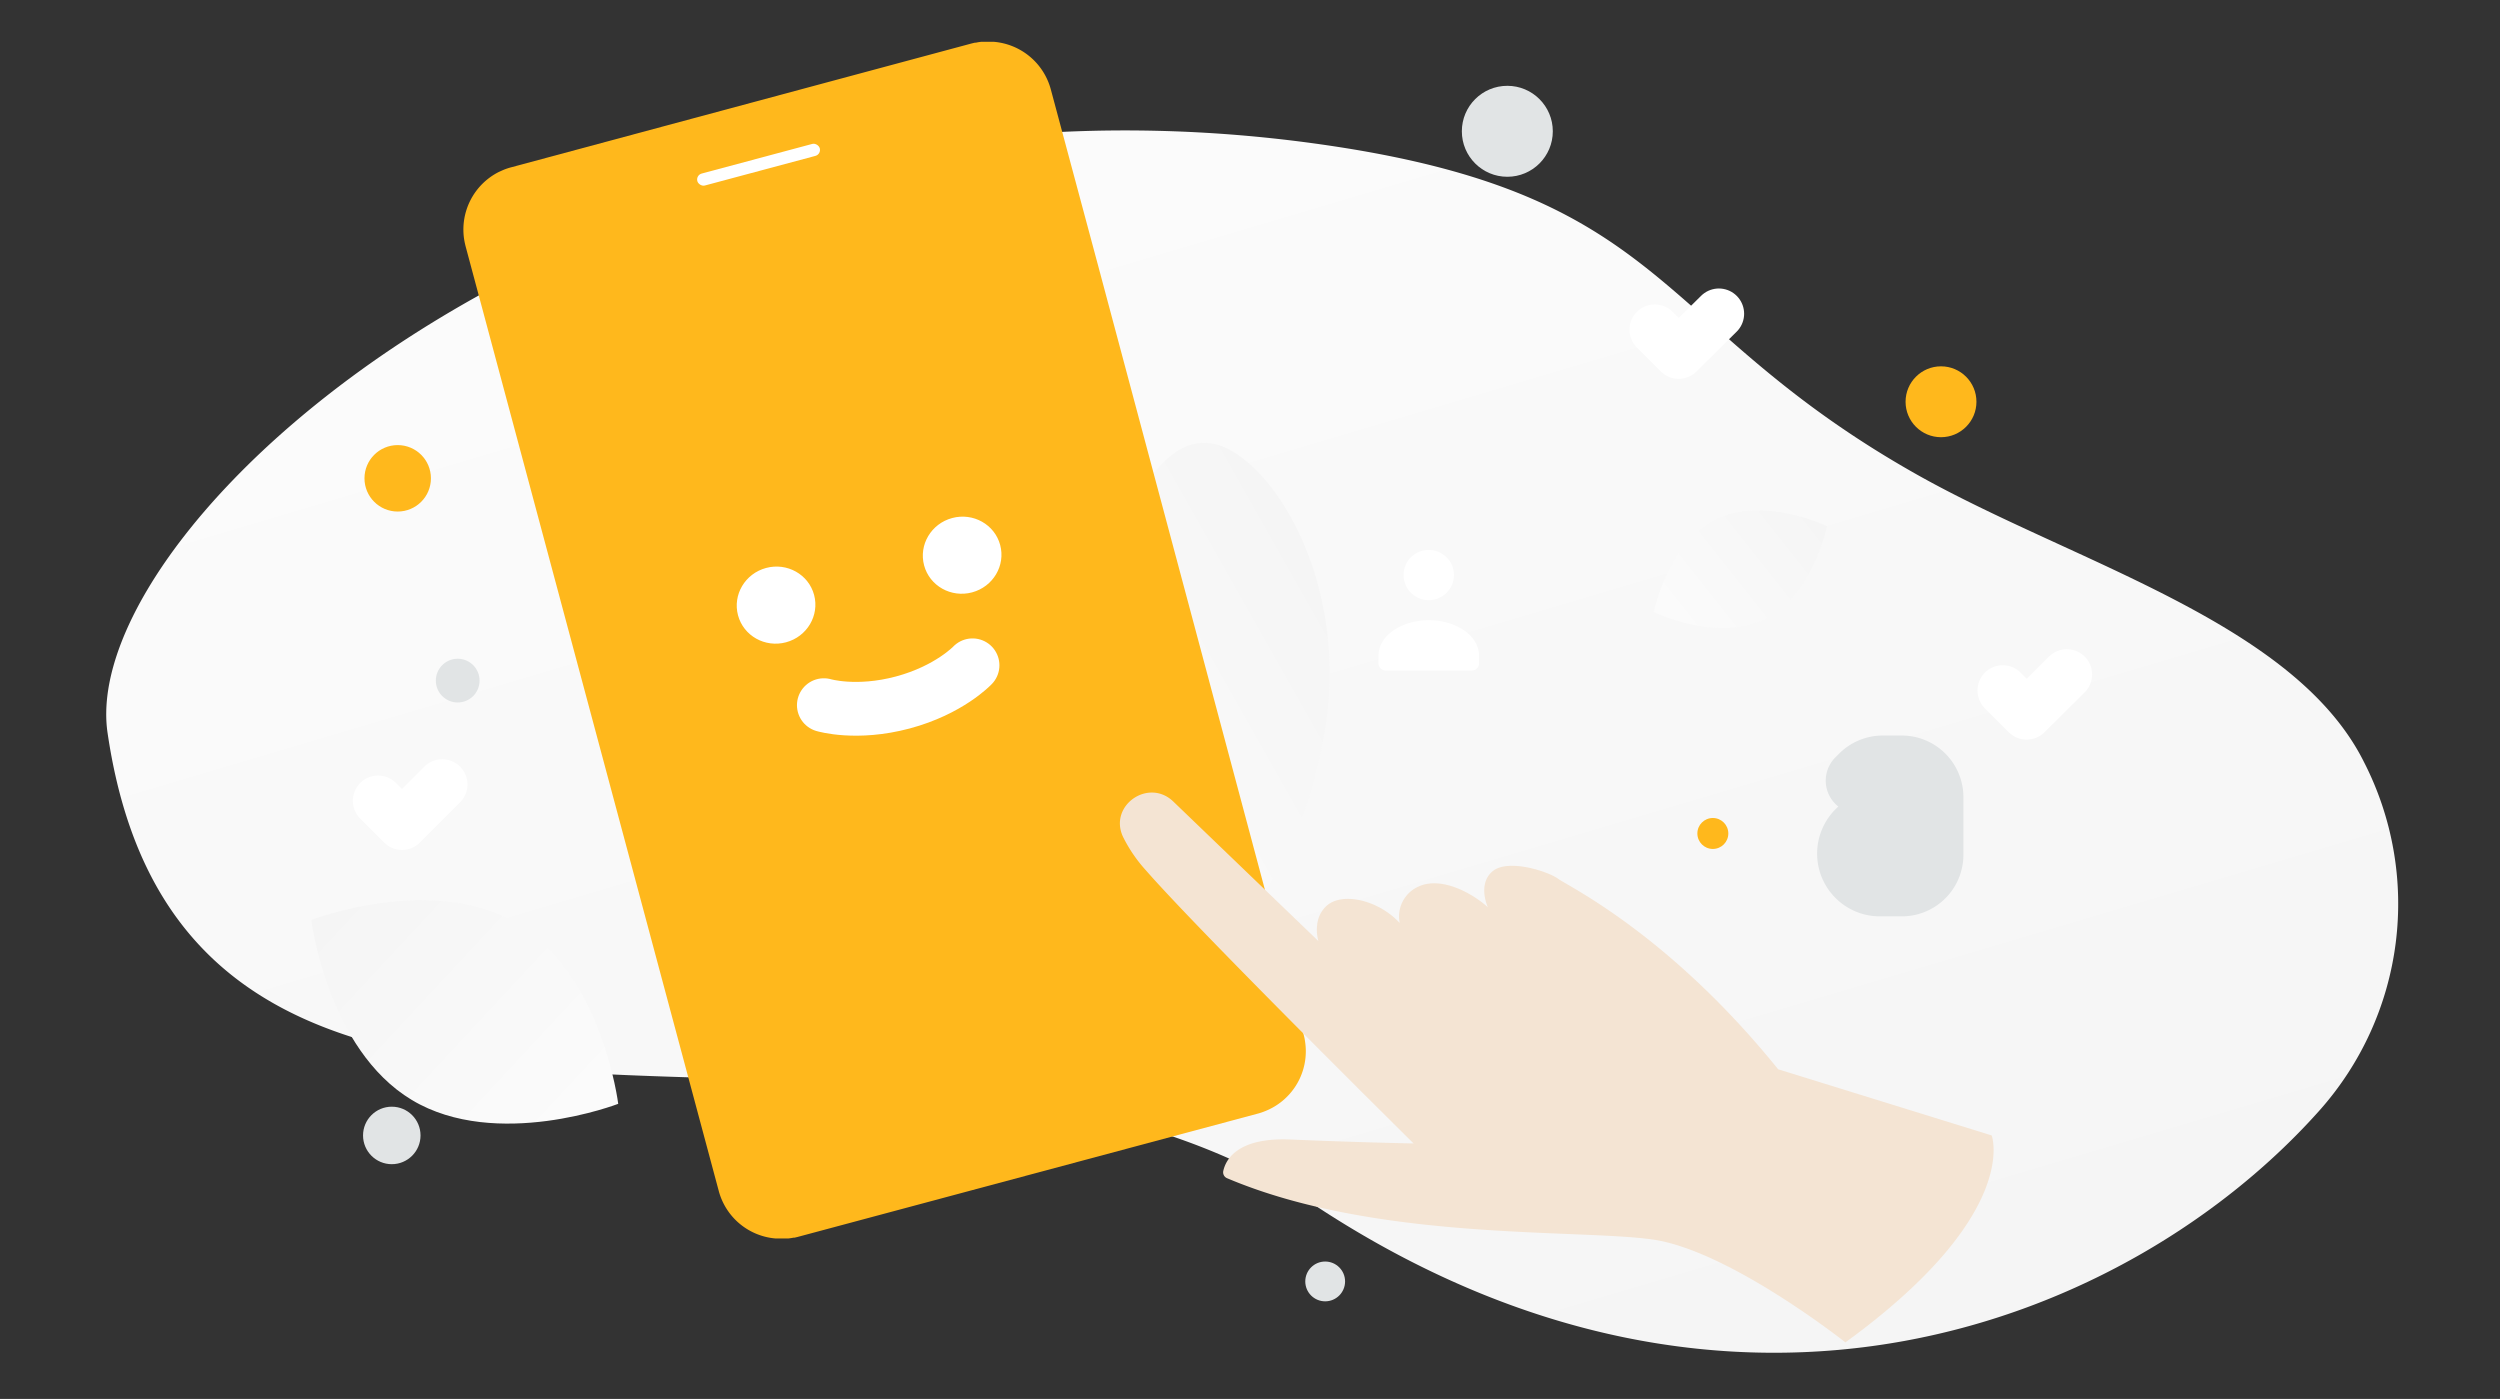
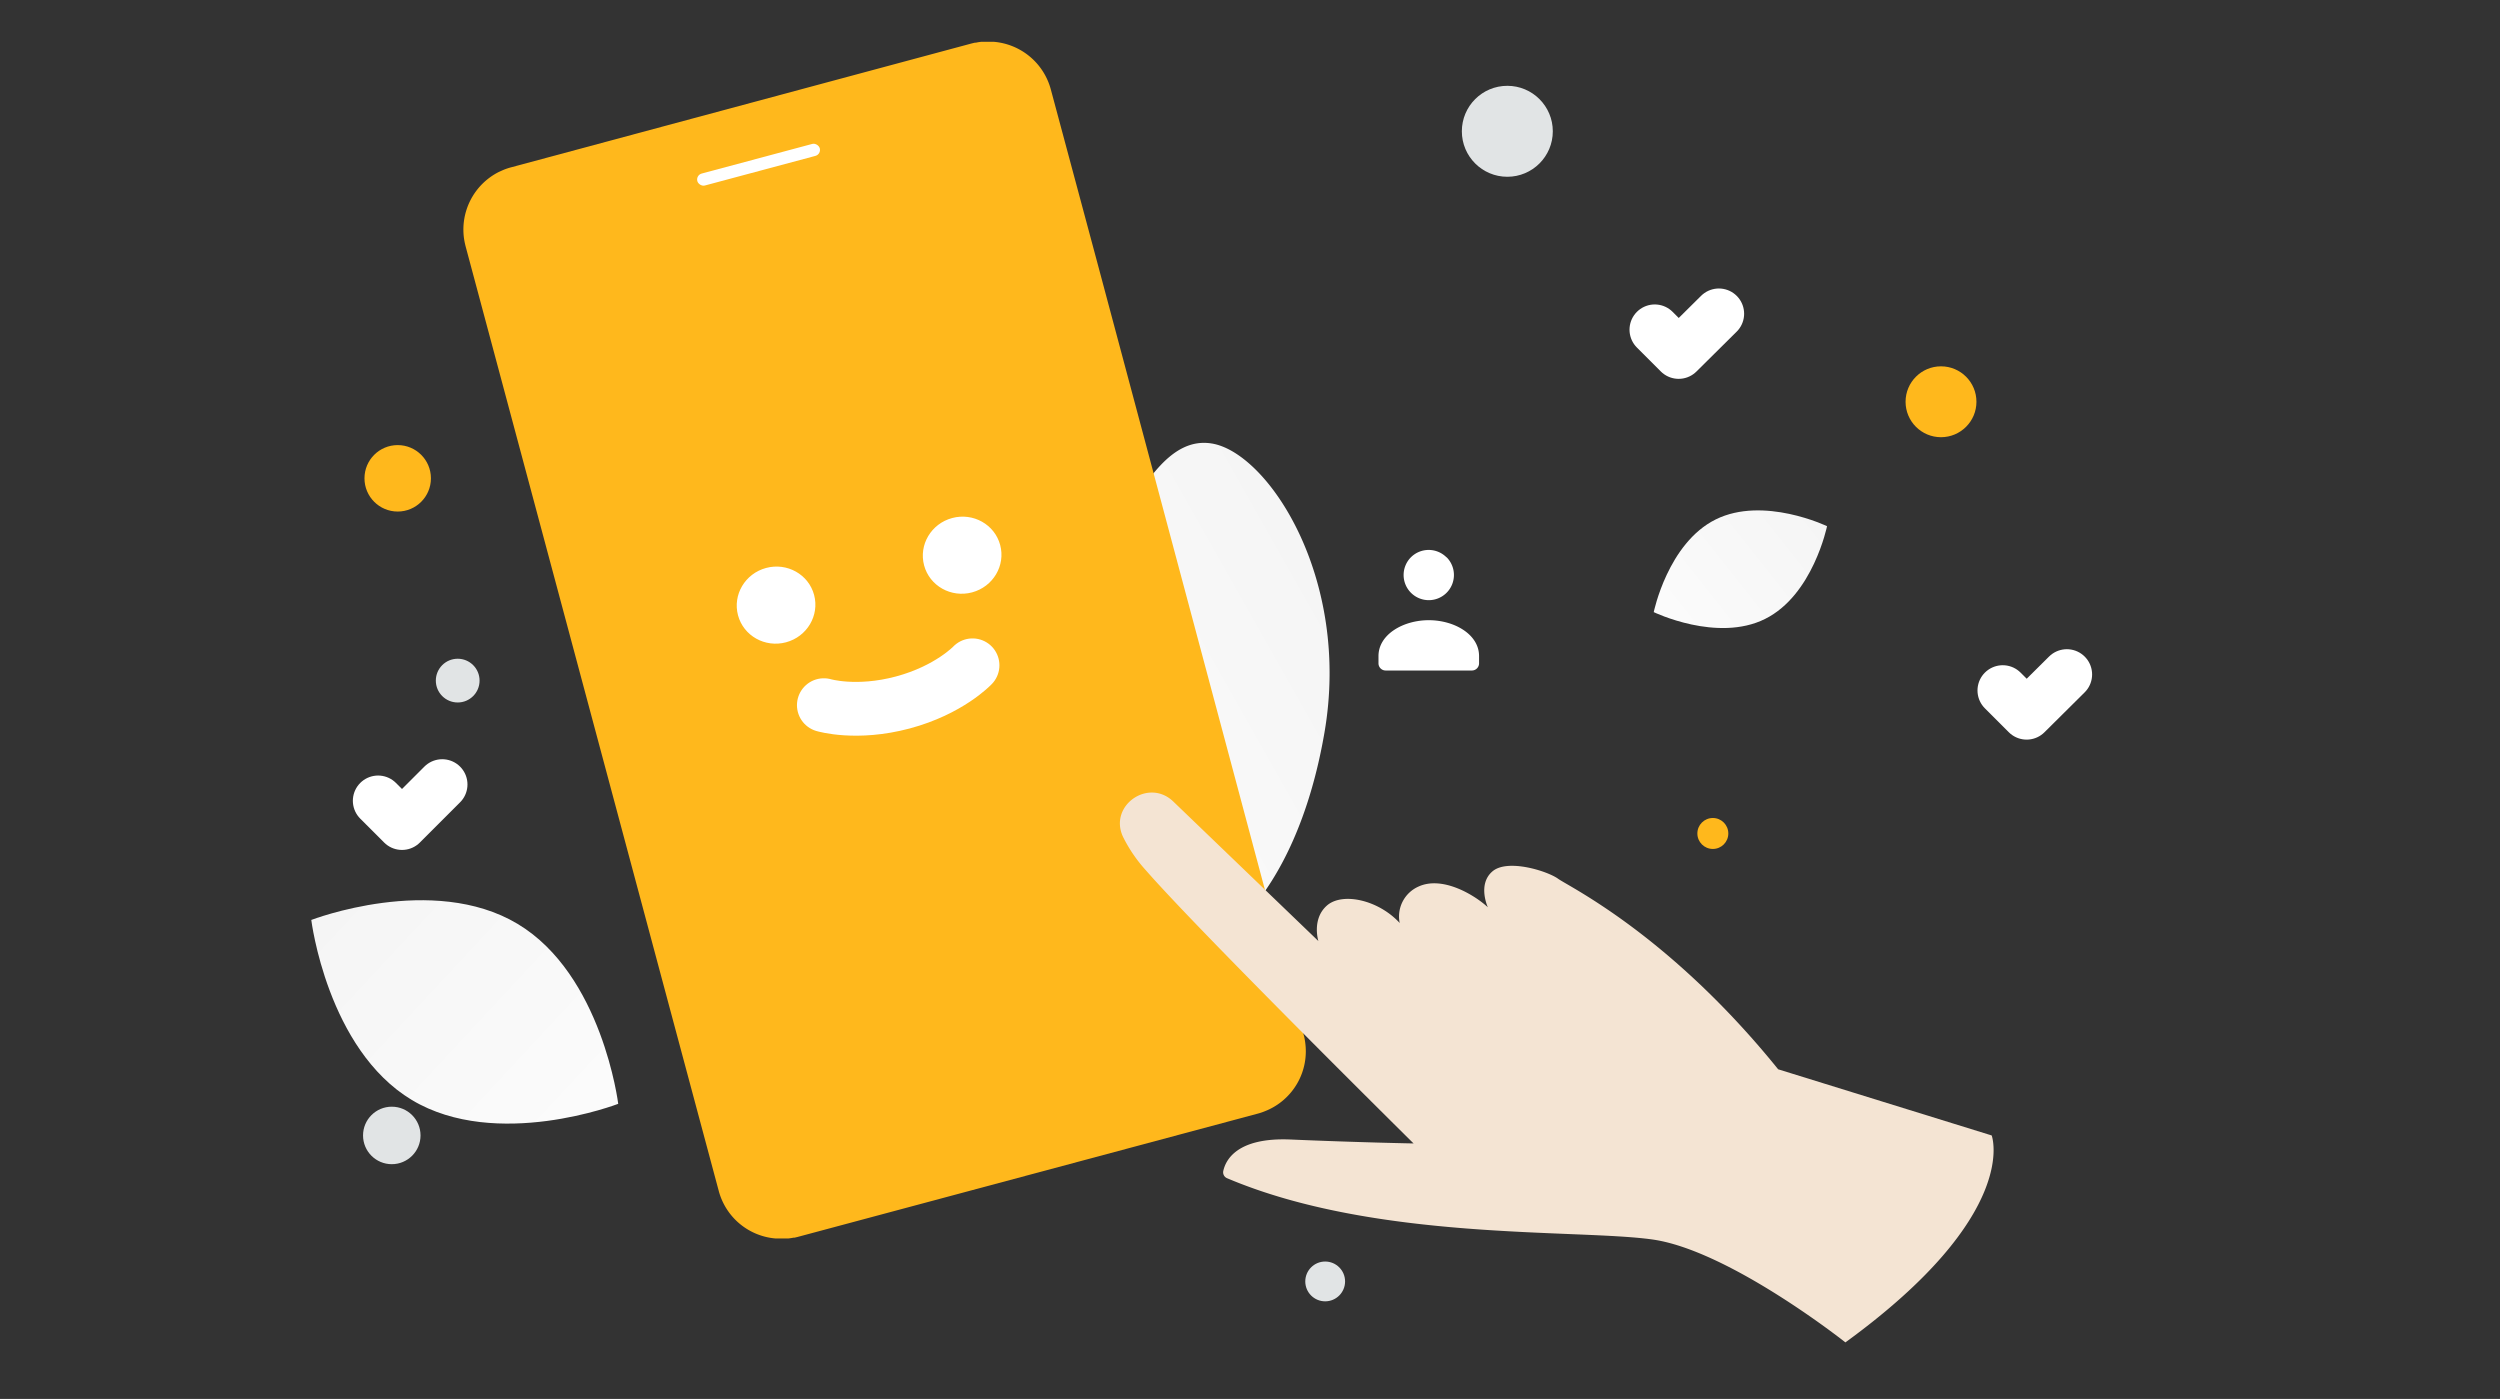
<svg xmlns="http://www.w3.org/2000/svg" xmlns:xlink="http://www.w3.org/1999/xlink" viewBox="0 0 418.34 234.09">
  <rect x="0" y="0" width="418.34" height="234.09" fill="#333333" stroke="none" />
  <defs>
    <style>.cls-1{fill:url(#Unbenannter_Verlauf_9);}.cls-2{fill:url(#Unbenannter_Verlauf_9-2);}.cls-3{fill:url(#Unbenannter_Verlauf_9-3);}.cls-4{fill:url(#Unbenannter_Verlauf_9-4);}.cls-5{fill:#ffb81c;}.cls-6{fill:#e1e4e5;}.cls-11,.cls-7{fill:#fff;}.cls-10,.cls-12,.cls-8{fill:none;stroke-linecap:round;stroke-linejoin:round;}.cls-12,.cls-8{stroke:#fff;}.cls-8{stroke-width:9px;}.cls-9{fill:#f4e4d3;}.cls-10{stroke:#e1e4e5;stroke-width:11px;}.cls-11{fill-rule:evenodd;}.cls-12{stroke-width:8.45px;}</style>
    <linearGradient id="Unbenannter_Verlauf_9" x1="-2792.95" y1="304" x2="-2938.3" y2="959.78" gradientTransform="matrix(-0.96, 0.07, 0.07, 0.95, -2570.55, -209.07)" gradientUnits="userSpaceOnUse">
      <stop offset="0" stop-color="#fff" />
      <stop offset="1" stop-color="#eee" />
    </linearGradient>
    <linearGradient id="Unbenannter_Verlauf_9-2" x1="144.35" y1="99.65" x2="281.54" y2="177.15" gradientTransform="matrix(1, 0, 0, -1, 0, 247.73)" xlink:href="#Unbenannter_Verlauf_9" />
    <linearGradient id="Unbenannter_Verlauf_9-3" x1="264.78" y1="131.56" x2="330.82" y2="183.8" gradientTransform="matrix(1, 0, 0, -1, 0, 247.73)" xlink:href="#Unbenannter_Verlauf_9" />
    <linearGradient id="Unbenannter_Verlauf_9-4" x1="123.46" y1="35.94" x2="9.37" y2="141.95" gradientTransform="matrix(1, 0, 0, -1, 0, 247.73)" xlink:href="#Unbenannter_Verlauf_9" />
  </defs>
  <g id="Ebene_3" data-name="Ebene 3">
-     <path class="cls-1" d="M18,122.64C12.68,86.58,103.5,5.9,224,24.6c56,8.7,52.9,30.11,96.82,54.84,26.19,14.74,63,24.65,74.72,48a52,52,0,0,1-7.45,58.43c-31.27,35.08-97.54,62.34-168.16,15.76S31.64,215.65,18,122.64Z" />
    <path class="cls-2" d="M194.42,160c-7.68-1.68-11-9.46-13.7-22.73-2-10-4-19-1.64-30.34a56.9,56.9,0,0,1,8.67-20.2c4-5.85,8.18-13.61,15-12.52,9.41,1.5,23.34,22.51,18.88,48.38C216.74,151,201.92,161.62,194.42,160Z" />
    <path class="cls-3" d="M295.36,103.57c-8,4-18.63-1.14-18.63-1.14s2.36-11.54,10.37-15.51,18.63,1.13,18.63,1.13S303.37,99.6,295.36,103.57Z" />
    <path class="cls-4" d="M68.92,184.07c14.18,8.5,34.53.64,34.53.64s-2.66-21.63-16.85-30.12-34.51-.65-34.51-.65S54.75,175.57,68.92,184.07Z" />
    <circle class="cls-5" cx="324.8" cy="67.23" r="5.93" />
    <circle class="cls-5" cx="66.55" cy="80.04" r="5.56" />
    <circle class="cls-5" cx="286.62" cy="139.47" r="2.59" />
    <circle class="cls-6" cx="221.75" cy="214.43" r="3.33" />
    <circle class="cls-6" cx="65.56" cy="190" r="4.81" />
    <circle class="cls-6" cx="113.01" cy="44.61" r="3.66" />
-     <circle class="cls-6" cx="158.93" cy="159.42" r="4.07" />
    <circle class="cls-6" cx="76.59" cy="113.89" r="3.66" />
    <circle class="cls-6" cx="169.49" cy="36.24" r="4.87" />
    <ellipse class="cls-6" cx="252.48" cy="176.98" rx="3.74" ry="2.99" />
    <circle class="cls-6" cx="252.23" cy="21.97" r="7.61" />
-     <path class="cls-5" d="M166.36,7q-.36,0-.72,0h-1l-.5,0-.5.07-.33.07-.17,0-.51.12L85.52,28a9.52,9.52,0,0,0-1.55.55l-.49.22a10.8,10.8,0,0,0-5.8,11.36c.06.36.14.72.23,1.08l34.48,128.68,7.87,29.35a10.77,10.77,0,0,0,9.49,8h.05q.33,0,.66,0h.24l.5,0h.24l.27,0,.23,0,.5-.07.33-.06.18,0,.5-.12,77.13-20.67a9.19,9.19,0,0,0,1-.34,10.77,10.77,0,0,0,6.79-11.79,8,8,0,0,0-.23-1.08L183.72,44.32,175.85,15A10.81,10.81,0,0,0,166.36,7Z" />
+     <path class="cls-5" d="M166.36,7q-.36,0-.72,0h-1l-.5,0-.5.07-.33.07-.17,0-.51.12L85.52,28a9.52,9.52,0,0,0-1.55.55l-.49.22a10.8,10.8,0,0,0-5.8,11.36c.06.36.14.72.23,1.08l34.48,128.68,7.87,29.35a10.77,10.77,0,0,0,9.49,8h.05q.33,0,.66,0h.24l.5,0h.24l.27,0,.23,0,.5-.07.33-.06.18,0,.5-.12,77.13-20.67a9.19,9.19,0,0,0,1-.34,10.77,10.77,0,0,0,6.79-11.79,8,8,0,0,0-.23-1.08L183.72,44.32,175.85,15A10.81,10.81,0,0,0,166.36,7" />
    <rect class="cls-7" x="116.33" y="26.53" width="21.21" height="2.07" rx="1.03" transform="translate(-2.81 33.79) rotate(-15)" />
    <path class="cls-8" d="M137.86,118s5.43,1.63,13.21-.45,11.67-6.22,11.67-6.22" />
    <ellipse class="cls-7" cx="129.86" cy="101.26" rx="6.59" ry="6.44" transform="translate(-21.78 37.06) rotate(-15)" />
    <ellipse class="cls-7" cx="161" cy="92.91" rx="6.59" ry="6.44" transform="translate(-18.56 44.83) rotate(-15)" />
    <path class="cls-9" d="M308.79,224.62s-19.5-15.45-32.35-17.22-46.23.31-71.1-10.24a1.07,1.07,0,0,1-.64-1.22c.39-1.8,2.26-5.63,11.22-5.26,11.67.5,20.62.66,20.62.66s-35.85-35.44-44.85-45.77a24.41,24.41,0,0,1-3.77-5.54c-2.44-5.22,4.26-9.9,8.41-5.91l24.28,23.35s-1.14-3.66,1.42-5.93,8.59-1,12.19,2.91a5.47,5.47,0,0,1,3.11-6.08c4-1.87,9.38,1.36,11.64,3.45,0,0-1.77-3.82.76-6s9.24-.05,11,1.23,18.61,9.34,36.82,31.88L333.28,190s5,13.2-24.49,34.64Z" />
-     <path class="cls-10" d="M323.05,137.84h-8.43a5,5,0,0,0-5.05,5h0a5,5,0,0,0,5.05,5h3.61a4.81,4.81,0,0,0,4.82-4.81v-9.63a4.82,4.82,0,0,0-4.82-4.82h-3.18a4.82,4.82,0,0,0-3.4,1.41l-.64.64" />
    <path class="cls-11" d="M247.5,109.83V111a1.2,1.2,0,0,1-1.2,1.2H231.87a1.2,1.2,0,0,1-1.2-1.2v-1.22c0-3.63,4.16-6,8.42-6s8.41,2.37,8.41,6m-5.44-16.54a4.21,4.21,0,1,1-5.95,0A4.21,4.21,0,0,1,242.06,93.27Z" />
    <path class="cls-12" d="M345.86,112.86l-6.73,6.68-4-4" />
    <path class="cls-12" d="M74,131.27,67.27,138l-4-4" />
    <path class="cls-12" d="M287.63,52.5l-6.73,6.67-4-4" />
  </g>
</svg>